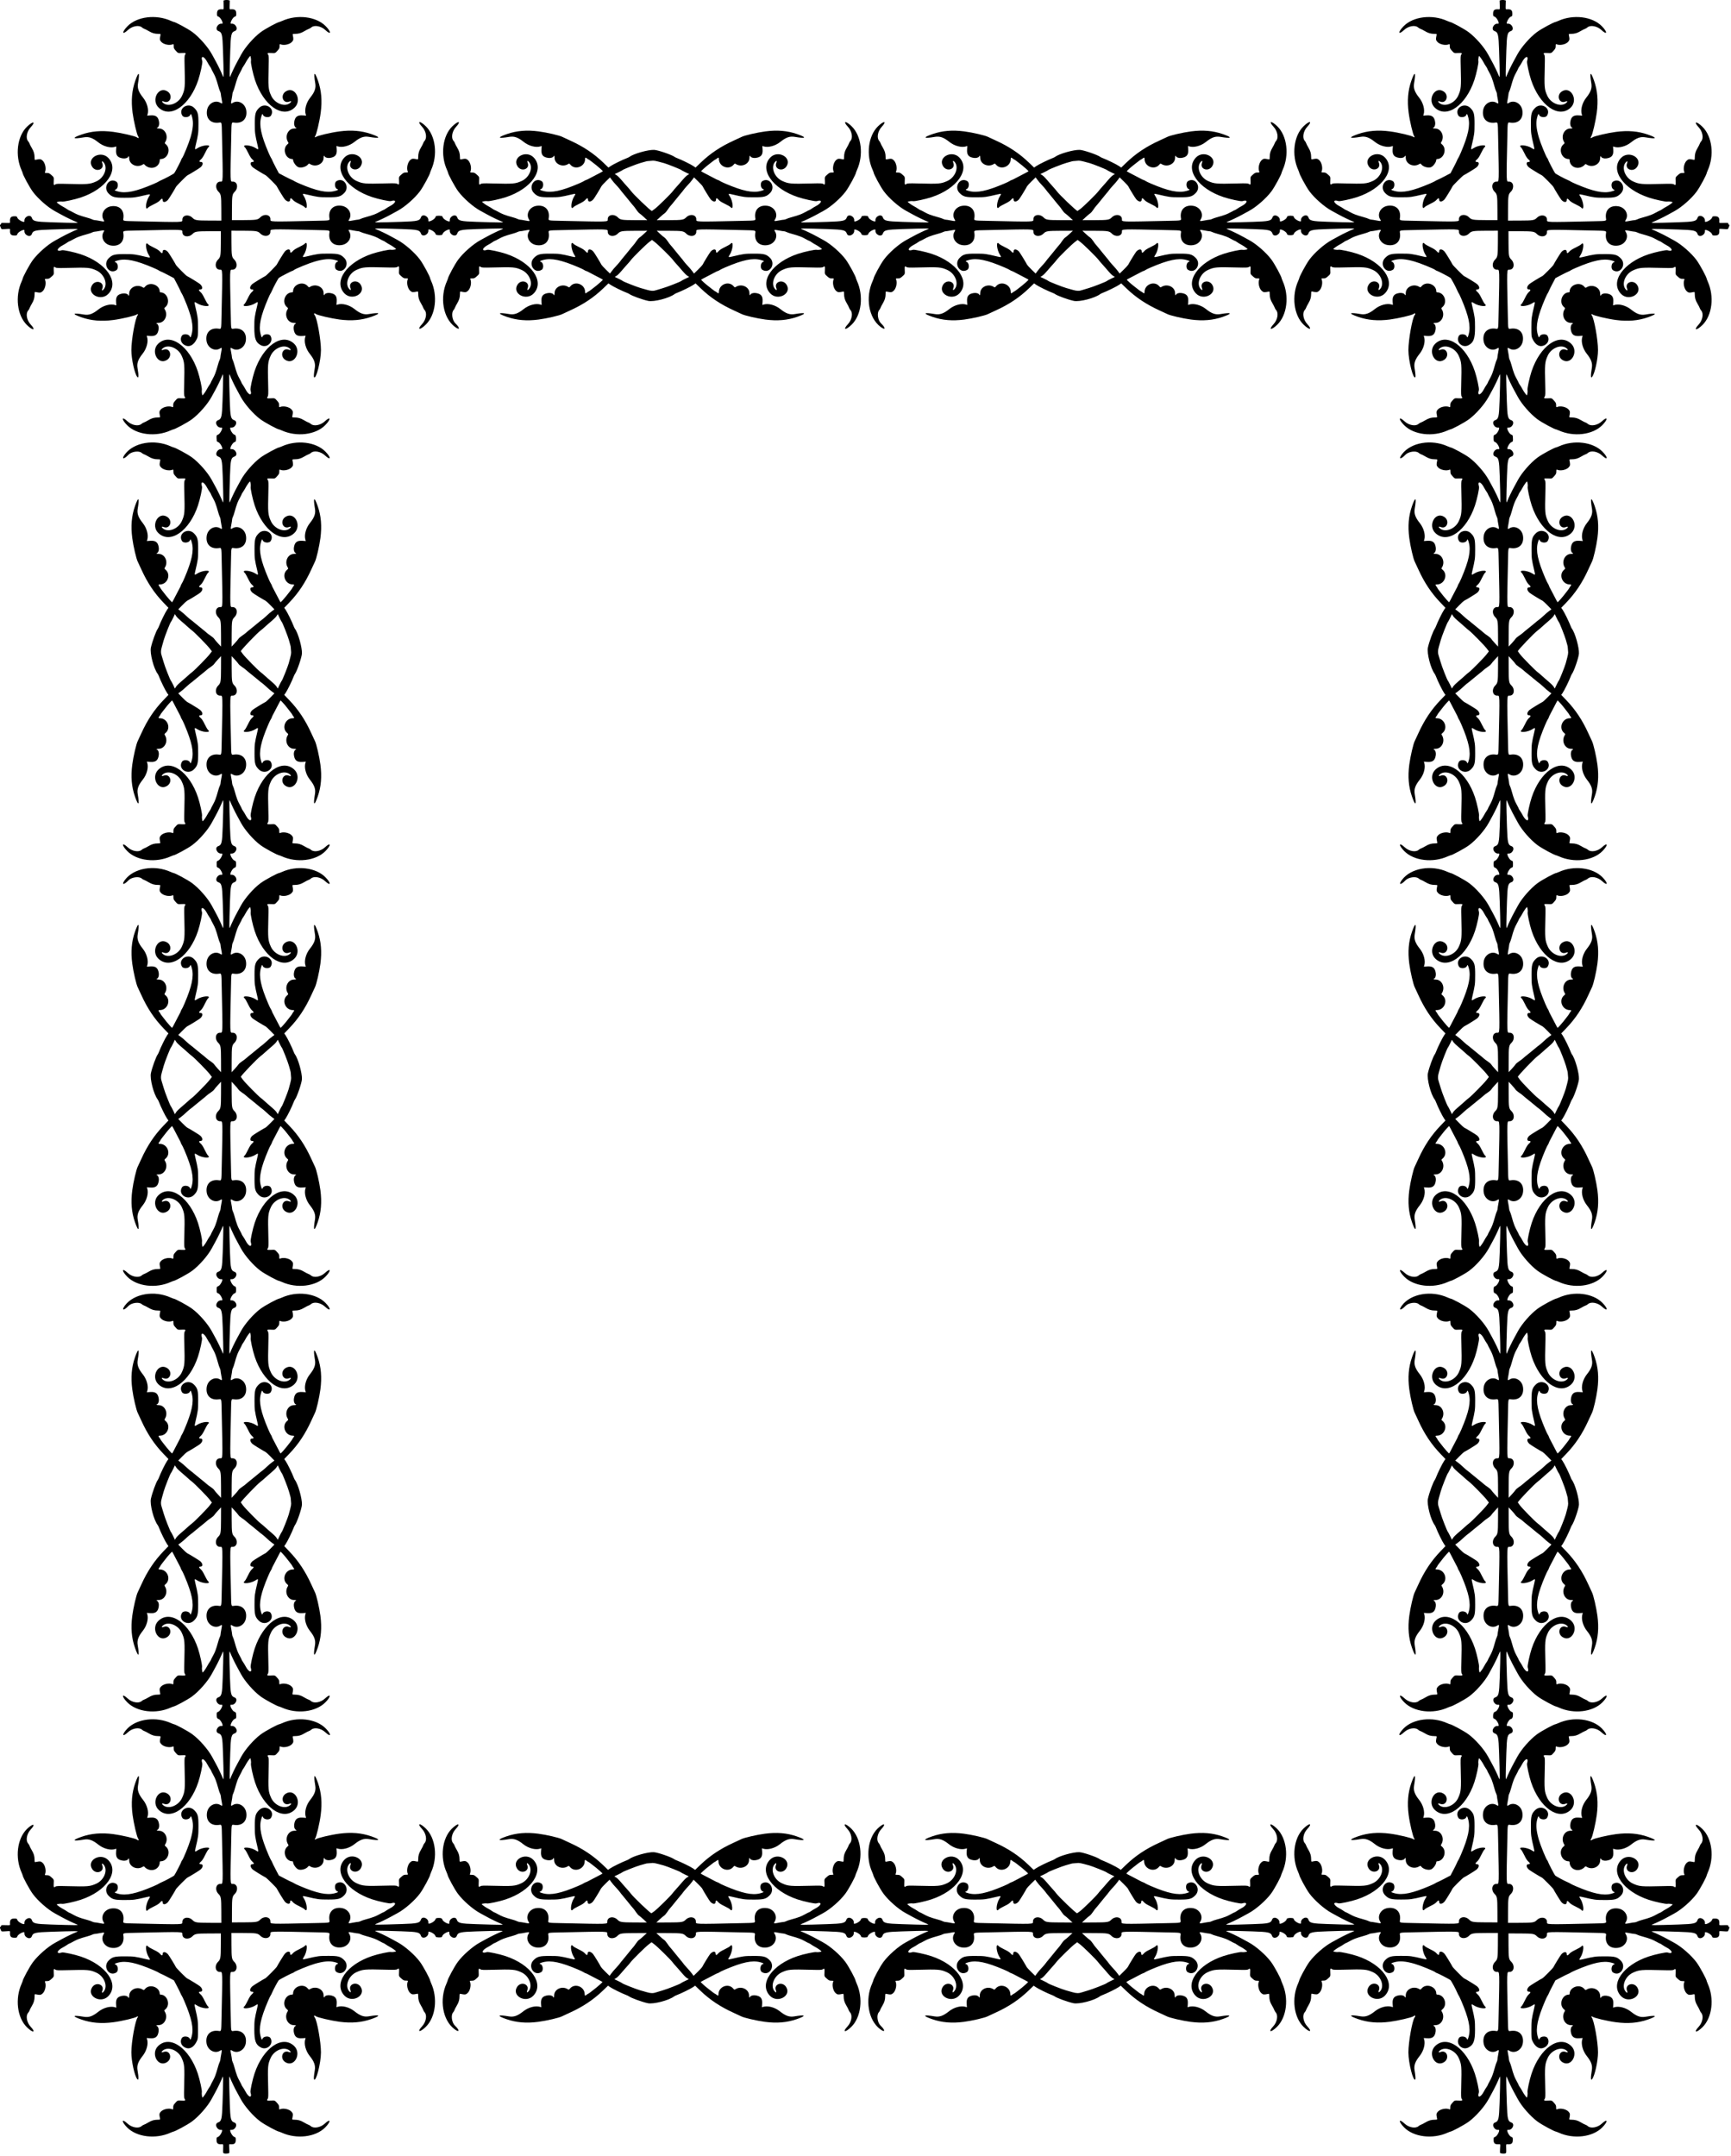
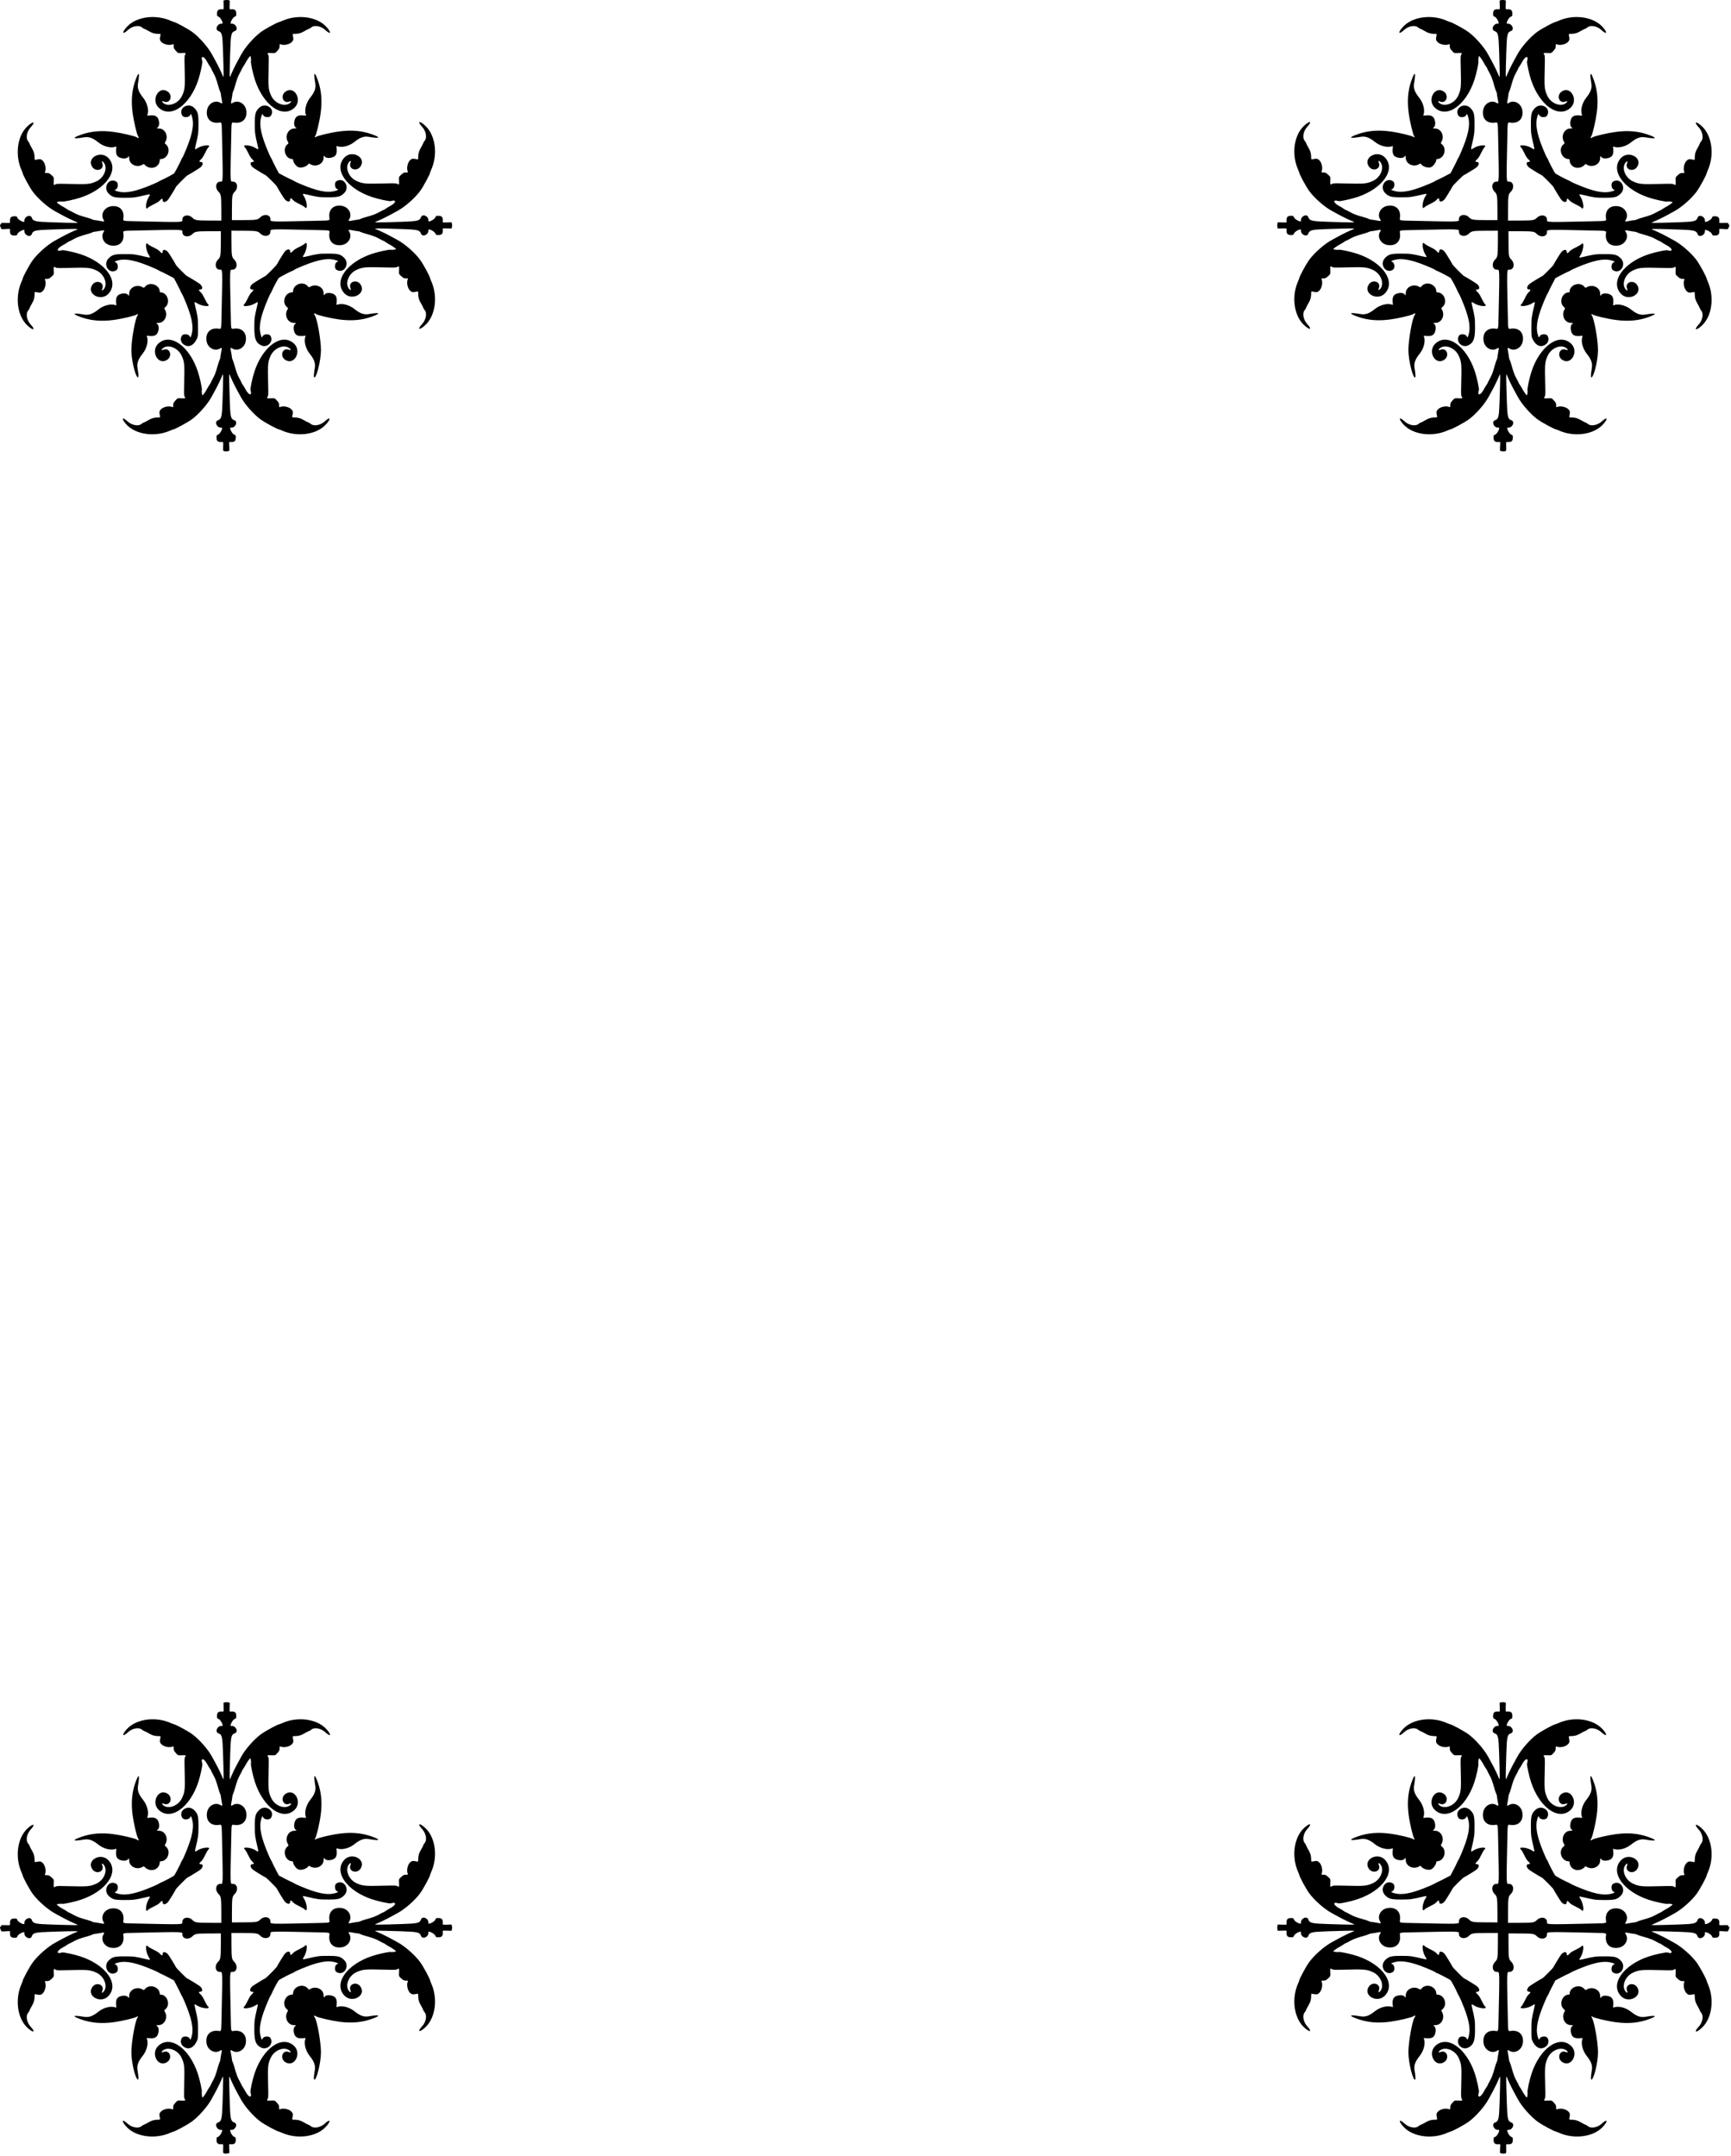
<svg xmlns="http://www.w3.org/2000/svg" xmlns:xlink="http://www.w3.org/1999/xlink" height="351.48mm" width="282.22mm" version="1.1" viewBox="0 0 1000 1245.4">
  <g transform="translate(0 -3344.6)">
    <g transform="matrix(.278 0 0 .278 0 3312.8)">
      <path id="b" d="m465.97 1052c-2.461-0.73-2.496-0.885-2.222-10.006 0.273-9.103 0.238-9.262-2-9.079-8.837 0.721-11.778-1.548-11.778-9.088 0-4.737 0.191-5.119 3.063-6.12 4.769-1.663 11.475-15.387 7.187-14.71-9.155 1.446-15.637-12.345-7.187-15.29 7.314-2.55 8.33-6.904 9.415-40.328 1.636-50.4 1.639-58.214 0.019-54-2.867 7.457-10.076 22.515-15.321 32-2.129 3.85-5.546 10.103-7.594 13.896-8.106 15.017-26.205 35.668-40.583 46.306-9.461 7.001-35.959 21.297-39.472 21.297-0.35 0-2.525 0.86-4.832 1.911-31.03 14.134-70.636 9.381-90.573-10.867-12.395-12.589-11.55-19.519 0.957-7.856 8.834 8.238 23.005 10.75 29.107 5.161 1.272-1.165 3.438-2.439 4.813-2.831s5.558-2.533 9.296-4.758c7.123-4.24 12.028-5.644 19.973-5.716 4.405-0.04 4.734-0.215 4.313-2.294-1.838-9.067-1.677-10.572 1.519-14.212 4.883-5.561 17.236-8.171 24.149-5.101 1.526 0.678 1.75 0.187 1.75-3.827 0-3.898 0.575-5.257 3.75-8.857 5.319-6.032 4.975-5.893 13.5-5.469 8.187 0.407 8.982-0.08 6.322-3.878-1.173-1.675-1.331-5.863-0.882-23.472 1.127-44.206 0.82-47.855-5.134-61.14-7.26-16.198-27.817-24.456-38.993-15.664-4.112 3.234-3.399 5.038 1.267 3.205 13.232-5.198 19.515 13.373 7.162 21.171-18.698 11.803-34.707-18.273-18.03-33.872 24.808-23.205 64.564 4.706 82.137 57.666 4.322 13.027 9.261 35.993 8.355 38.849-0.672 2.118 0.468 10.866 1.411 10.821 1.021-0.05 6.739-8.071 9.245-12.969 1.266-2.475 3.56-6.255 5.097-8.4s2.794-4.296 2.794-4.781c0-0.484 1.733-3.939 3.851-7.677 2.118-3.738 4.532-8.787 5.363-11.219 0.832-2.433 2.05-5.998 2.707-7.923 0.657-1.925 2.029-6.65 3.048-10.5s2.565-8.35 3.436-10c0.871-1.65 1.586-4.044 1.589-5.32 0.003-1.276 0.752-6.118 1.664-10.759 1.844-9.384 1.619-10.304-1.945-7.969-11.189 7.331-26.271-0.835-28.478-15.419-2.561-16.923 7.657-27.651 24.35-25.566 6.7 0.837 6.156 2.956 6.801-26.482 2.222-101.45 2.413-95.985-3.344-95.985-9.569 0-11.911-12.987-3.805-21.094 5.137-5.137 5.637-8.132 5.727-34.272l0.085-24.683-24.683 0.085c-26.14 0.09-29.135 0.59-34.272 5.727-8.107 8.107-21.094 5.764-21.094-3.805 0-5.757 5.462-5.567-95.985-3.344-29.438 0.645-27.32 0.101-26.482 6.801 2.086 16.693-8.642 26.911-25.566 24.35-14.584-2.207-22.75-17.289-15.419-28.478 2.335-3.564 1.415-3.788-7.969-1.945-4.641 0.912-9.482 1.661-10.759 1.664-1.276 0.003-3.67 0.719-5.32 1.589-1.65 0.871-6.15 2.417-10 3.436s-8.575 2.391-10.5 3.048c-1.925 0.657-5.49 1.875-7.923 2.707-2.433 0.832-7.481 3.245-11.219 5.363-3.738 2.118-7.192 3.851-7.677 3.851-0.484 0-2.636 1.258-4.781 2.794-2.145 1.537-5.925 3.83-8.4 5.097-13.429 6.871-15.016 14.74-2.148 10.656 2.856-0.907 25.822 4.032 38.849 8.355 52.96 17.573 80.872 57.328 57.666 82.137-15.599 16.677-45.676 0.667-33.872-18.03 7.798-12.353 26.368-6.071 21.17 7.162-1.833 4.666-0.029 5.379 3.205 1.267 8.791-11.177 0.533-31.734-15.664-38.993-13.285-5.954-16.934-6.261-61.14-5.134-17.609 0.449-21.797 0.292-23.472-0.882-3.798-2.66-4.285-1.866-3.878 6.322 0.424 8.525 0.563 8.181-5.469 13.5-3.6 3.175-4.959 3.75-8.857 3.75-4.014 0-4.505 0.224-3.827 1.75 3.07 6.913 0.46 19.266-5.101 24.149-3.64 3.196-5.145 3.357-14.212 1.519-2.078-0.421-2.253-0.092-2.294 4.313-0.072 7.944-1.476 12.85-5.716 19.973-2.225 3.738-4.366 7.921-4.758 9.296s-1.666 3.541-2.831 4.813c-5.589 6.102-3.077 20.273 5.161 29.107 11.663 12.508 4.733 13.352-7.856 0.957-20.249-19.937-25.001-59.543-10.867-90.573 1.051-2.307 1.911-4.482 1.911-4.832 0-3.514 14.296-30.011 21.297-39.472 10.638-14.378 31.29-32.477 46.307-40.583 3.793-2.047 10.046-5.465 13.896-7.594 9.486-5.245 24.542-12.454 32-15.321 4.214-1.62-3.6-1.617-54 0.019-33.424 1.085-37.779 2.102-40.328 9.415-2.946 8.45-16.736 1.968-15.29-7.187 0.677-4.288-13.047 2.417-14.71 7.187-1.001 2.872-1.382 3.063-6.12 3.063-7.553 0-9.815-2.945-9.081-11.825 0.192-2.32 0.173-2.323-8.889-1.668-8.255 0.597-9.133 0.49-9.654-1.175-0.315-1.008-0.99-2.613-1.5-3.568-1.199-2.245-1.198-5.049 0-4.308 0.499 0.31 1.062-0.45 1.239-1.69 0.311-2.192 0.623-2.256 9.647-1.987 9.165 0.273 9.322 0.239 9.139-2-0.721-8.837 1.548-11.778 9.088-11.778 4.737 0 5.119 0.191 6.12 3.063 1.663 4.769 15.387 11.475 14.71 7.187-1.446-9.155 12.345-15.637 15.29-7.187 2.55 7.314 6.904 8.33 40.328 9.415 50.4 1.636 58.214 1.639 54 0.019-7.457-2.867-22.514-10.076-32-15.321-3.85-2.129-10.103-5.546-13.896-7.594-15.017-8.106-35.668-26.205-46.307-40.583-7.001-9.461-21.297-35.959-21.297-39.472 0-0.35-0.86-2.525-1.911-4.832-14.134-31.03-9.381-70.636 10.867-90.573 12.589-12.395 19.519-11.55 7.856 0.957-8.238 8.834-10.75 23.005-5.161 29.107 1.165 1.272 2.439 3.438 2.831 4.813s2.533 5.558 4.758 9.296c4.24 7.123 5.644 12.028 5.716 19.973 0.04 4.405 0.215 4.734 2.294 4.313 9.067-1.838 10.572-1.677 14.212 1.519 5.561 4.883 8.171 17.236 5.101 24.149-0.677 1.526-0.187 1.75 3.827 1.75 3.898 0 5.257 0.575 8.857 3.75 6.032 5.319 5.893 4.975 5.469 13.5-0.407 8.187 0.08 8.982 3.878 6.322 1.675-1.173 5.863-1.331 23.472-0.882 44.206 1.127 47.855 0.82 61.14-5.134 16.198-7.26 24.456-27.817 15.664-38.993-3.234-4.112-5.038-3.399-3.205 1.267 5.198 13.232-13.373 19.515-21.17 7.162-11.803-18.698 18.273-34.707 33.872-18.03 23.205 24.808-4.706 64.564-57.666 82.137-13.027 4.322-35.993 9.261-38.849 8.355-2.118-0.672-10.866 0.468-10.821 1.411 0.05 1.021 8.071 6.739 12.969 9.245 2.475 1.266 6.255 3.56 8.4 5.097 2.145 1.537 4.296 2.794 4.781 2.794 0.484 0 3.939 1.733 7.677 3.851 3.738 2.118 8.787 4.532 11.219 5.363 2.433 0.832 5.998 2.05 7.923 2.707 1.925 0.657 6.65 2.029 10.5 3.048s8.35 2.565 10 3.436c1.65 0.871 4.044 1.586 5.32 1.589 1.276 0.003 6.118 0.752 10.759 1.664 9.384 1.844 10.304 1.619 7.969-1.945-7.331-11.189 0.835-26.271 15.419-28.478 16.923-2.561 27.651 7.657 25.566 24.35-0.837 6.7-2.956 6.156 26.482 6.801 101.45 2.222 95.985 2.413 95.985-3.344 0-9.569 12.987-11.911 21.094-3.805 5.157 5.157 8.085 5.639 34.773 5.728l25.181 0.084-0.084-25.181c-0.089-26.688-0.571-29.617-5.728-34.773-8.107-8.107-5.764-21.094 3.805-21.094 5.757 0 5.567 5.462 3.344-95.985-0.645-29.438-0.101-27.32-6.801-26.482-16.693 2.086-26.911-8.643-24.35-25.566 2.207-14.584 17.289-22.75 28.478-15.419 3.564 2.335 3.788 1.415 1.945-7.969-0.912-4.641-1.661-9.482-1.664-10.759-0.003-1.276-0.719-3.67-1.589-5.32-0.871-1.65-2.417-6.15-3.436-10s-2.391-8.575-3.048-10.5c-0.657-1.925-1.875-5.49-2.707-7.923-0.832-2.433-3.245-7.481-5.363-11.219-2.118-3.738-3.851-7.193-3.851-7.677 0-0.484-1.258-2.636-2.794-4.781-1.537-2.145-3.83-5.925-5.097-8.4-6.871-13.429-14.74-15.016-10.656-2.149 0.907 2.857-4.032 25.822-8.355 38.849-17.573 52.96-57.328 80.872-82.137 57.666-16.677-15.599-0.667-45.676 18.03-33.872 12.353 7.798 6.071 26.368-7.162 21.171-4.666-1.833-5.379-0.029-1.267 3.205 11.177 8.791 31.734 0.534 38.993-15.664 5.954-13.285 6.261-16.934 5.134-61.14-0.449-17.609-0.292-21.797 0.882-23.472 2.66-3.798 1.866-4.285-6.322-3.878-8.525 0.424-8.181 0.563-13.5-5.469-3.175-3.6-3.75-4.959-3.75-8.857 0-4.014-0.224-4.505-1.75-3.827-6.913 3.07-19.266 0.46-24.149-5.101-3.196-3.64-3.357-5.145-1.519-14.212 0.421-2.078 0.092-2.253-4.313-2.294-7.944-0.072-12.85-1.476-19.973-5.716-3.738-2.225-7.921-4.366-9.296-4.758-1.375-0.392-3.541-1.666-4.813-2.831-6.102-5.589-20.273-3.077-29.107 5.161-12.508 11.663-13.352 4.733-0.957-7.856 19.937-20.249 59.543-25.001 90.573-10.867 2.307 1.051 4.482 1.911 4.832 1.911 3.514 0 30.011 14.297 39.472 21.297 14.378 10.638 32.477 31.29 40.583 46.306 2.047 3.793 5.465 10.046 7.594 13.896 5.245 9.485 12.454 24.542 15.321 32 1.62 4.214 1.617-3.6-0.019-54-1.085-33.424-2.102-37.779-9.415-40.328-8.45-2.946-1.968-16.736 7.187-15.29 4.288 0.677-2.417-13.047-7.187-14.71-2.872-1.001-3.063-1.382-3.063-6.12 0-7.54 2.941-9.809 11.778-9.088 2.237 0.183 2.273 0.023 2-9.061l-0.278-9.246 3.25-0.857c1.806-0.476 4.694-0.476 6.5 0l3.25 0.857-0.278 9.246c-0.273 9.083-0.237 9.243 2 9.061 8.837-0.721 11.778 1.548 11.778 9.088 0 4.737-0.191 5.119-3.063 6.12-4.769 1.663-11.475 15.387-7.187 14.71 9.155-1.446 15.637 12.345 7.187 15.29-7.314 2.55-8.33 6.904-9.415 40.328-1.636 50.4-1.639 58.214-0.019 54 2.867-7.457 10.076-22.515 15.321-32 2.129-3.85 5.546-10.103 7.594-13.896 8.106-15.017 26.205-35.668 40.583-46.306 9.461-7.001 35.959-21.297 39.472-21.297 0.35 0 2.525-0.86 4.832-1.911 31.03-14.134 70.636-9.381 90.573 10.867 12.395 12.589 11.55 19.519-0.957 7.856-8.834-8.238-23.005-10.75-29.107-5.161-1.272 1.165-3.438 2.439-4.813 2.831-1.375 0.392-5.558 2.533-9.296 4.758-7.123 4.24-12.028 5.644-19.973 5.716-4.405 0.04-4.734 0.215-4.313 2.294 1.838 9.067 1.677 10.572-1.519 14.212-4.883 5.561-17.236 8.171-24.149 5.101-1.526-0.678-1.75-0.187-1.75 3.827 0 3.898-0.575 5.257-3.75 8.857-5.319 6.032-4.975 5.893-13.5 5.469-8.187-0.407-8.982 0.08-6.322 3.878 1.173 1.675 1.331 5.863 0.882 23.472-1.127 44.206-0.82 47.855 5.134 61.14 7.26 16.198 27.817 24.456 38.993 15.664 4.112-3.234 3.399-5.038-1.267-3.205-13.232 5.198-19.515-13.373-7.162-21.171 18.698-11.803 34.707 18.273 18.03 33.872-24.808 23.205-64.564-4.706-82.137-57.666-4.322-13.027-9.261-35.993-8.355-38.849 0.672-2.118-0.468-10.866-1.411-10.821-1.021 0.05-6.739 8.071-9.245 12.969-1.266 2.475-3.56 6.255-5.097 8.4s-2.794 4.296-2.794 4.781c0 0.484-1.733 3.939-3.851 7.677-2.118 3.738-4.532 8.787-5.363 11.219-0.832 2.433-2.05 5.998-2.707 7.923-0.657 1.925-2.029 6.65-3.048 10.5s-2.565 8.35-3.436 10c-0.871 1.65-1.586 4.044-1.589 5.32-0.003 1.276-0.752 6.118-1.664 10.759-1.844 9.384-1.619 10.304 1.945 7.969 11.189-7.331 26.271 0.835 28.478 15.419 2.561 16.923-7.657 27.651-24.35 25.566-6.7-0.837-6.156-2.956-6.801 26.482-2.222 101.45-2.413 95.985 3.344 95.985 9.569 0 11.911 12.987 3.805 21.094-5.137 5.137-5.637 8.132-5.727 34.272l-0.085 24.683 24.683-0.085c26.14-0.09 29.135-0.59 34.272-5.727 8.107-8.107 21.094-5.764 21.094 3.805 0 5.757-5.462 5.567 95.985 3.344 29.438-0.645 27.32-0.101 26.482-6.801-2.086-16.693 8.643-26.911 25.566-24.35 14.584 2.207 22.75 17.289 15.419 28.478-2.335 3.564-1.415 3.788 7.969 1.945 4.641-0.912 9.482-1.661 10.759-1.664 1.276-0.003 3.67-0.719 5.32-1.589 1.65-0.871 6.15-2.417 10-3.436s8.575-2.391 10.5-3.048c1.925-0.657 5.49-1.875 7.923-2.707 2.433-0.832 7.481-3.245 11.219-5.363 3.738-2.118 7.193-3.851 7.677-3.851 0.484 0 2.636-1.258 4.781-2.794 2.145-1.537 5.925-3.83 8.4-5.097 13.429-6.871 15.016-14.74 2.149-10.656-2.857 0.907-25.822-4.032-38.849-8.355-52.96-17.573-80.872-57.328-57.666-82.137 15.599-16.677 45.676-0.667 33.872 18.03-7.798 12.353-26.368 6.071-21.171-7.162 1.833-4.666 0.029-5.379-3.205-1.267-8.791 11.177-0.534 31.734 15.664 38.993 13.285 5.954 16.934 6.261 61.14 5.134 17.609-0.449 21.797-0.292 23.472 0.882 3.798 2.66 4.285 1.866 3.878-6.322-0.424-8.525-0.563-8.181 5.469-13.5 3.6-3.175 4.959-3.75 8.857-3.75 4.014 0 4.505-0.224 3.827-1.75-3.07-6.913-0.46-19.266 5.101-24.149 3.64-3.196 5.145-3.357 14.212-1.519 2.078 0.421 2.253 0.092 2.294-4.313 0.072-7.944 1.476-12.85 5.716-19.973 2.225-3.738 4.366-7.921 4.758-9.296 0.392-1.375 1.666-3.541 2.831-4.813 5.589-6.102 3.077-20.273-5.161-29.107-11.663-12.508-4.733-13.352 7.856-0.957 20.249 19.937 25.001 59.543 10.867 90.573-1.051 2.307-1.911 4.482-1.911 4.832 0 3.514-14.297 30.011-21.297 39.472-10.638 14.378-31.29 32.477-46.306 40.583-3.793 2.047-10.046 5.465-13.896 7.594-9.485 5.245-24.542 12.454-32 15.321-4.214 1.62 3.6 1.617 54-0.019 33.424-1.085 37.779-2.102 40.328-9.415 2.946-8.45 16.736-1.968 15.29 7.187-0.677 4.288 13.047-2.417 14.71-7.187 1.001-2.872 1.382-3.063 6.12-3.063 7.54 0 9.809 2.941 9.088 11.778-0.183 2.237-0.023 2.273 9.061 2l9.246-0.278 0.857 3.25c0.476 1.806 0.476 4.694 0 6.5l-0.857 3.25-9.246-0.278c-9.083-0.273-9.243-0.237-9.061 2 0.721 8.837-1.548 11.778-9.088 11.778-4.737 0-5.119-0.191-6.12-3.063-1.663-4.769-15.387-11.475-14.71-7.187 1.446 9.155-12.345 15.637-15.29 7.187-2.55-7.314-6.904-8.33-40.328-9.415-50.4-1.636-58.214-1.639-54-0.019 7.457 2.867 22.515 10.076 32 15.321 3.85 2.129 10.103 5.546 13.896 7.594 15.017 8.106 35.668 26.205 46.306 40.583 7.001 9.461 21.297 35.959 21.297 39.472 0 0.35 0.86 2.525 1.911 4.832 14.134 31.03 9.381 70.636-10.867 90.573-12.589 12.395-19.519 11.55-7.856-0.957 8.238-8.834 10.75-23.005 5.161-29.107-1.165-1.272-2.439-3.438-2.831-4.813-0.392-1.375-2.533-5.558-4.758-9.296-4.24-7.123-5.644-12.028-5.716-19.973-0.04-4.405-0.215-4.734-2.294-4.313-9.067 1.838-10.572 1.677-14.212-1.519-5.561-4.883-8.171-17.236-5.101-24.149 0.678-1.526 0.187-1.75-3.827-1.75-3.898 0-5.257-0.575-8.857-3.75-6.032-5.319-5.893-4.975-5.469-13.5 0.407-8.187-0.08-8.982-3.878-6.322-1.675 1.173-5.863 1.331-23.472 0.882-44.206-1.127-47.855-0.82-61.14 5.134-16.198 7.26-24.456 27.817-15.664 38.993 3.234 4.112 5.038 3.399 3.205-1.267-5.198-13.232 13.373-19.515 21.171-7.162 11.803 18.698-18.273 34.707-33.872 18.03-23.205-24.808 4.706-64.564 57.666-82.137 13.027-4.322 35.993-9.261 38.849-8.355 2.118 0.672 10.866-0.468 10.821-1.411-0.05-1.021-8.071-6.739-12.969-9.245-2.475-1.266-6.255-3.56-8.4-5.097s-4.296-2.794-4.781-2.794c-0.484 0-3.939-1.733-7.677-3.851-3.738-2.118-8.787-4.532-11.219-5.363-2.433-0.832-5.998-2.05-7.923-2.707-1.925-0.657-6.65-2.029-10.5-3.048s-8.35-2.565-10-3.436c-1.65-0.871-4.044-1.586-5.32-1.589-1.276-0.003-6.118-0.752-10.759-1.664-9.384-1.844-10.304-1.619-7.969 1.945 7.331 11.189-0.835 26.271-15.419 28.478-16.923 2.561-27.651-7.657-25.566-24.35 0.837-6.7 2.956-6.156-26.482-6.801-101.45-2.222-95.985-2.413-95.985 3.344 0 9.569-12.987 11.911-21.094 3.805-5.157-5.157-8.085-5.639-34.773-5.728l-25.181-0.084 0.084 25.181c0.089 26.688 0.571 29.617 5.728 34.773 8.107 8.107 5.764 21.094-3.805 21.094-5.757 0-5.567-5.462-3.344 95.985 0.645 29.438 0.101 27.32 6.801 26.482 16.693-2.086 26.911 8.643 24.35 25.566-2.207 14.584-17.289 22.75-28.478 15.419-3.564-2.335-3.788-1.415-1.945 7.969 0.912 4.641 1.661 9.482 1.664 10.759 0.003 1.276 0.719 3.67 1.589 5.32 0.871 1.65 2.417 6.15 3.436 10s2.391 8.575 3.048 10.5c0.657 1.925 1.875 5.49 2.707 7.923 0.832 2.433 3.245 7.481 5.363 11.219 2.118 3.738 3.851 7.193 3.851 7.677 0 0.484 1.258 2.636 2.794 4.781 1.537 2.145 3.83 5.925 5.097 8.4 6.871 13.429 14.74 15.016 10.656 2.149-0.907-2.857 4.032-25.822 8.355-38.849 17.573-52.96 57.328-80.872 82.137-57.666 16.677 15.599 0.667 45.676-18.03 33.872-12.353-7.798-6.071-26.368 7.162-21.171 4.666 1.833 5.379 0.029 1.267-3.205-11.177-8.791-31.734-0.534-38.993 15.664-5.954 13.285-6.261 16.934-5.134 61.14 0.449 17.609 0.292 21.797-0.882 23.472-2.66 3.798-1.866 4.285 6.322 3.878 8.525-0.424 8.181-0.563 13.5 5.469 3.175 3.6 3.75 4.959 3.75 8.857 0 4.014 0.224 4.505 1.75 3.827 6.913-3.07 19.266-0.46 24.149 5.101 3.196 3.64 3.357 5.145 1.519 14.212-0.421 2.078-0.092 2.253 4.313 2.294 7.944 0.072 12.85 1.476 19.973 5.716 3.738 2.225 7.921 4.366 9.296 4.758s3.541 1.666 4.813 2.831c6.102 5.589 20.273 3.077 29.107-5.161 12.508-11.663 13.352-4.733 0.957 7.856-19.937 20.249-59.543 25.001-90.573 10.867-2.307-1.051-4.482-1.911-4.832-1.911-3.514 0-30.011-14.296-39.472-21.297-14.378-10.638-32.477-31.29-40.583-46.306-2.047-3.793-5.465-10.046-7.594-13.896-5.245-9.485-12.454-24.542-15.321-32-1.62-4.214-1.617 3.6 0.019 54 1.085 33.424 2.102 37.779 9.415 40.328 8.45 2.946 1.968 16.736-7.187 15.29-4.288-0.677 2.417 13.047 7.187 14.71 2.872 1.001 3.063 1.382 3.063 6.12 0 7.553-2.945 9.815-11.825 9.081-2.318-0.192-2.323-0.167-1.676 8.784 0.357 4.937 0.275 9.208-0.183 9.491-1.69 1.044-7.893 1.535-10.317 0.817zm-180.76-154.36c-5.559-6.958-12.237-37.345-12.237-55.677 0-21.81 8.146-66.713 13.209-72.814 1.398-1.685 0.228-2.856-1.457-1.457-3.255 2.701-31.06 9.303-49.191 11.68-24.934 3.268-45.956 1.486-66.332-5.625-20.811-7.263-18.561-9.757 5.153-5.713 10.271 1.752 18.206-1.028 30.076-10.535 10.413-8.34 25.129-12.276 34.664-9.271l2.622 0.826-0.495-6.916c-0.823-11.5 3.065-16.358 14.328-17.902 4.723-0.647 9.922 0.918 10.819 3.257 1.057 2.754 2.103 1.345 2.11-2.842 0.02-13.118 16.274-20.649 28.273-13.1 2.106 1.325 2.46 1.219 4.662-1.398 9.428-11.205 30.559-4.031 30.559 10.375 0 0.755 0.618 1.373 1.373 1.373 14.406 0 21.579 21.131 10.375 30.559-2.617 2.202-2.723 2.556-1.398 4.662 7.549 11.998 0.018 28.252-13.1 28.273-4.187 0.006-5.596 1.053-2.842 2.11 2.34 0.898 3.905 6.096 3.257 10.819-1.544 11.263-6.402 15.151-17.902 14.328l-6.916-0.495 0.826 2.622c3.005 9.535-0.931 24.251-9.271 34.664-9.507 11.87-12.287 19.805-10.535 30.076 2.594 15.209 2.362 21.867-0.63 18.121zm367.31 0.34c-0.721-1.166-0.087-8.509 1.594-18.461 1.736-10.281-1.046-18.216-10.545-30.076-8.34-10.413-12.276-25.129-9.271-34.664l0.826-2.622-6.916 0.495c-11.5 0.823-16.358-3.065-17.902-14.328-0.647-4.723 0.918-9.922 3.257-10.819 2.754-1.057 1.345-2.103-2.842-2.11-13.118-0.02-20.649-16.274-13.1-28.273 1.325-2.106 1.219-2.46-1.398-4.662-11.444-9.63-3.996-30.559 10.875-30.559 1.164 0 1.873-0.709 1.873-1.873 0-14.871 20.929-22.319 30.559-10.875 2.202 2.617 2.556 2.723 4.662 1.398 11.998-7.549 28.252-0.018 28.273 13.1 0.006 4.187 1.053 5.596 2.11 2.842 0.898-2.34 6.096-3.905 10.819-3.257 11.263 1.544 15.151 6.402 14.328 17.902l-0.495 6.916 2.622-0.826c9.535-3.005 24.251 0.931 34.664 9.271 11.87 9.507 19.805 12.287 30.076 10.535 23.714-4.044 25.964-1.549 5.153 5.713-20.376 7.111-41.398 8.893-66.332 5.625-16.983-2.226-45.652-8.897-48.916-11.382-3.66-2.786-5.22-1.226-2.434 2.434 4.891 6.425 12.911 51.486 12.911 72.54 0 22.257-10.401 62.571-14.451 56.017zm-268.19-66.13c-8.092-4.006-10.894-12.59-6.43-19.699 3.146-5.009 14.818-3.77 16.573 1.759 0.976 3.074 2.143 1.456 3.945-5.47 4.309-16.553 0.013-36.941-15.392-73.04-2.347-5.5-4.831-10.675-5.52-11.5-0.689-0.825-1.736-2.85-2.328-4.5-0.591-1.65-3.918-8.4-7.392-15l-6.316-12-12-6.316c-6.6-3.474-13.35-6.8-15-7.392-1.65-0.591-3.675-1.639-4.5-2.328-0.825-0.689-6-3.173-11.5-5.52-36.098-15.405-56.486-19.702-73.04-15.392-6.926 1.803-8.543 2.97-5.47 3.945 5.529 1.755 6.768 13.428 1.759 16.573-14.983 9.409-28.832-11.922-16.043-24.71 7.608-7.608 12.353-8.865 33.293-8.821 19.454 0.041 20.995 0.245 45.346 5.988 8.291 1.955 8.707 1.662 5.188-3.655-6.899-10.426-8.486-30.807-1.774-22.794 0.957 1.143 6.282 4.246 11.832 6.897 7.043 3.363 11.018 5.943 13.158 8.538 3.227 3.914 5.25 3.934 5.25 0.051 0-5.397 6.232-4.947 11.224 0.811 2.028 2.339 14.561 22.715 16.378 26.626 1.04 2.239 20.587 21.969 22.899 23.113 5.054 2.501 24.738 14.593 27.126 16.663 5.757 4.992 6.207 11.224 0.811 11.224-3.883 0-3.864 2.024 0.051 5.25 2.596 2.14 5.175 6.115 8.538 13.158 2.651 5.551 5.754 10.875 6.897 11.832 8.013 6.712-12.369 5.125-22.794-1.774-5.317-3.519-5.61-3.103-3.655 5.188 5.743 24.351 5.947 25.892 5.988 45.346 0.036 16.963-0.142 18.893-2.147 23.233-6.197 13.415-15.372 18.458-24.954 13.715zm157.95 0.031c-10.755-5.462-13.823-13.698-13.773-36.98 0.041-19.454 0.245-20.995 5.988-45.346 1.955-8.291 1.662-8.707-3.655-5.188-10.426 6.899-30.807 8.486-22.794 1.774 1.143-0.957 4.246-6.282 6.897-11.832 3.363-7.043 5.943-11.018 8.538-13.158 3.914-3.227 3.934-5.25 0.051-5.25-5.397 0-4.947-6.232 0.811-11.224 2.39-2.072 22.083-14.169 27.126-16.662 2.314-1.144 22.861-21.876 23.9-24.114 1.81-3.902 14.347-24.285 16.377-26.626 4.992-5.757 11.224-6.207 11.224-0.811 0 3.883 2.024 3.864 5.25-0.051 2.14-2.596 6.115-5.175 13.158-8.538 5.551-2.651 10.875-5.754 11.832-6.897 6.712-8.013 5.125 12.369-1.774 22.794-3.519 5.317-3.103 5.61 5.188 3.655 24.351-5.743 25.892-5.947 45.346-5.988 20.941-0.044 25.685 1.213 33.293 8.821 12.789 12.789-1.061 34.119-16.043 24.71-5.009-3.146-3.77-14.818 1.759-16.573 3.074-0.976 1.456-2.143-5.47-3.945-10.831-2.82-22.831-1.84-41.04 3.349-11.874 3.384-40.558 15.038-43.579 17.705-0.868 0.767-1.983 1.394-2.477 1.394-1.418 0-26.736 13.077-28.807 14.879-1.776 1.545-11.464 19.558-14.637 27.214-0.825 1.99-2.013 4.246-2.64 5.013-0.627 0.767-3.062 5.894-5.412 11.394-15.397 36.041-19.707 56.484-15.397 73.04 1.803 6.926 2.97 8.543 3.945 5.47 1.755-5.528 13.456-6.775 16.514-1.759 7.45 12.219-6.66 26.352-19.698 19.73zm-238.62-286.08c-1.224-4.682 1.883-16.781 5.849-22.775 3.519-5.317 3.103-5.61-5.188-3.655-24.351 5.743-25.892 5.947-45.346 5.988-20.941 0.044-25.685-1.213-33.293-8.821-12.789-12.789 1.061-34.119 16.043-24.71 5.009 3.146 3.77 14.818-1.759 16.573-3.074 0.976-1.456 2.143 5.47 3.945 16.556 4.31 36.999 0 73.04-15.397 5.5-2.35 10.627-4.785 11.394-5.412 0.767-0.627 3.023-1.815 5.013-2.64 7.656-3.173 25.669-12.862 27.214-14.637 1.802-2.071 14.879-27.388 14.879-28.807 0-0.494 0.627-1.609 1.394-2.477 2.668-3.021 14.321-31.704 17.705-43.579 5.189-18.209 6.168-30.209 3.349-41.04-1.803-6.926-2.97-8.543-3.945-5.47-1.755 5.529-13.428 6.768-16.573 1.759-9.409-14.983 11.922-28.832 24.71-16.043 7.608 7.608 8.865 12.353 8.821 33.293-0.041 19.454-0.245 20.995-5.988 45.346-1.955 8.291-1.662 8.707 3.655 5.188 10.426-6.899 30.807-8.486 22.794-1.774-1.143 0.957-4.246 6.282-6.897 11.832-3.363 7.043-5.943 11.018-8.538 13.158-3.914 3.227-3.934 5.25-0.051 5.25 5.397 0 4.947 6.232-0.811 11.224-2.39 2.072-22.083 14.169-27.126 16.662-2.314 1.144-22.861 21.876-23.9 24.114-1.81 3.902-14.347 24.285-16.377 26.626-4.992 5.757-11.224 6.207-11.224 0.811 0-3.883-2.024-3.864-5.25 0.051-2.14 2.596-6.115 5.175-13.158 8.538-5.551 2.651-10.875 5.754-11.832 6.897-2.208 2.636-3.382 2.631-4.075-0.019zm329.56-0.98c-0.957-1.143-6.282-4.246-11.832-6.897-7.043-3.363-11.018-5.943-13.158-8.538-3.227-3.914-5.25-3.934-5.25-0.051 0 5.397-6.232 4.947-11.224-0.811-2.07-2.388-14.162-22.072-16.663-27.126-1.144-2.312-20.874-21.859-23.113-22.899-3.911-1.816-24.287-14.35-26.626-16.378-5.757-4.992-6.207-11.224-0.811-11.224 3.883 0 3.864-2.024-0.051-5.25-2.596-2.14-5.175-6.115-8.538-13.158-2.651-5.551-5.754-10.875-6.897-11.832-8.013-6.712 12.369-5.125 22.794 1.774 5.317 3.519 5.61 3.103 3.655-5.188-5.743-24.351-5.947-25.892-5.988-45.346-0.044-20.941 1.213-25.685 8.821-33.293 12.789-12.789 34.119 1.061 24.71 16.043-3.146 5.009-14.818 3.77-16.573-1.759-0.976-3.074-2.143-1.456-3.945 5.47-4.309 16.553-0.013 36.941 15.392 73.04 2.347 5.5 4.831 10.675 5.52 11.5 0.689 0.825 1.736 2.85 2.328 4.5 0.591 1.65 3.918 8.4 7.392 15l6.316 12 12 6.316c6.6 3.474 13.35 6.8 15 7.392 1.65 0.591 3.675 1.639 4.5 2.328 0.825 0.689 6 3.173 11.5 5.52 36.099 15.405 56.486 19.702 73.04 15.392 6.926-1.803 8.543-2.97 5.47-3.945-5.529-1.755-6.768-13.428-1.759-16.573 14.983-9.409 28.832 11.922 16.043 24.71-7.608 7.608-12.353 8.865-33.293 8.821-19.454-0.041-20.995-0.245-45.346-5.988-8.291-1.955-8.707-1.662-5.188 3.655 6.899 10.426 8.486 30.807 1.774 22.794zm-324.62-82.79c-2.681-0.944-5.936-2.95-7.232-4.457-2.169-2.521-2.539-2.626-4.625-1.314-11.989 7.542-28.241 0.004-28.262-13.107-0.01-4.187-1.053-5.596-2.11-2.842-0.898 2.34-6.096 3.905-10.819 3.257-11.263-1.544-15.151-6.402-14.328-17.902l0.495-6.916-2.622 0.826c-9.535 3.005-24.251-0.931-34.664-9.271-11.87-9.507-19.805-12.287-30.076-10.535-23.714 4.044-25.964 1.549-5.153-5.713 20.376-7.111 41.398-8.893 66.332-5.625 16.982 2.226 45.652 8.897 48.916 11.382 2.44 1.858 4.428 2.007 3.816 0.288-0.332-0.934-0.954-2.159-1.382-2.721-2.485-3.264-9.156-31.934-11.382-48.916-3.269-24.934-1.486-45.956 5.625-66.332 7.263-20.811 9.757-18.561 5.713 5.153-1.752 10.271 1.028 18.206 10.535 30.076 8.34 10.413 12.276 25.129 9.271 34.664l-0.826 2.622 6.916-0.495c11.5-0.823 16.358 3.065 17.902 14.328 0.647 4.723-0.918 9.922-3.257 10.819-2.754 1.057-1.345 2.103 2.842 2.11 13.118 0.02 20.649 16.274 13.1 28.273-1.325 2.106-1.219 2.46 1.398 4.662 11.444 9.63 3.996 30.559-10.875 30.559-1.164 0-1.873 0.709-1.873 1.873 0 11.792-11.64 19.388-23.375 15.255zm311.38-0.252c-4.903-1.955-11.001-10.549-11.001-15.504 0-0.755-0.618-1.373-1.373-1.373-14.406 0-21.579-21.131-10.375-30.559 2.617-2.202 2.723-2.556 1.398-4.662-7.549-11.998-0.018-28.252 13.1-28.273 4.187-0.006 5.596-1.053 2.842-2.11-2.34-0.898-3.905-6.096-3.257-10.819 1.544-11.263 6.402-15.151 17.902-14.328l6.916 0.495-0.826-2.622c-3.005-9.535 0.931-24.251 9.271-34.664 9.507-11.87 12.287-19.805 10.535-30.076-4.044-23.714-1.549-25.964 5.713-5.153 7.111 20.376 8.893 41.398 5.625 66.332-2.377 18.13-8.979 45.936-11.68 49.191-1.398 1.685-0.228 2.856 1.457 1.457 3.255-2.701 31.06-9.303 49.191-11.68 24.934-3.268 45.956-1.486 66.332 5.625 20.811 7.263 18.561 9.757-5.153 5.713-10.271-1.752-18.206 1.028-30.076 10.535-10.413 8.34-25.129 12.276-34.664 9.271l-2.622-0.826 0.495 6.916c0.823 11.5-3.065 16.358-14.328 17.902-4.723 0.647-9.922-0.918-10.819-3.257-1.057-2.754-2.103-1.345-2.11 2.842-0.02 13.118-16.274 20.649-28.273 13.1-2.106-1.325-2.46-1.219-4.662 1.398-3.852 4.577-14.162 7.281-19.559 5.129z" />
-       <path id="a" d="m945.21 793.56c-24.576-18.474-31.845-61.081-16.26-95.298 1.051-2.307 1.911-4.482 1.911-4.832 0-3.514 14.297-30.011 21.297-39.472 10.638-14.378 31.29-32.477 46.306-40.583 3.793-2.047 10.046-5.465 13.896-7.594 9.485-5.245 24.542-12.454 32-15.321 4.214-1.62-3.6-1.617-54 0.019-33.424 1.085-37.779 2.102-40.328 9.415-2.946 8.45-16.736 1.968-15.29-7.187 0.677-4.288-13.047 2.417-14.71 7.187-1.001 2.872-1.382 3.063-6.12 3.063-7.54 0-9.809-2.941-9.088-11.778 0.183-2.237 0.023-2.273-9.061-2l-9.246 0.278-0.857-3.25c-0.476-1.806-0.476-4.694 0-6.5l0.857-3.25 9.246 0.278c9.083 0.273 9.243 0.237 9.061-2-0.721-8.837 1.548-11.778 9.088-11.778 4.737 0 5.119 0.191 6.12 3.063 1.663 4.769 15.387 11.475 14.71 7.187-1.446-9.155 12.345-15.637 15.29-7.187 2.55 7.314 6.904 8.33 40.328 9.415 50.4 1.636 58.214 1.639 54 0.019-7.457-2.867-22.515-10.076-32-15.321-3.85-2.129-10.103-5.546-13.896-7.594-15.017-8.106-35.668-26.205-46.306-40.583-7.001-9.461-21.297-35.959-21.297-39.472 0-0.35-0.86-2.525-1.911-4.832-14.134-31.03-9.381-70.636 10.867-90.573 12.589-12.395 19.519-11.55 7.856 0.957-8.238 8.834-10.75 23.005-5.161 29.107 1.165 1.272 2.439 3.438 2.831 4.813 0.392 1.375 2.533 5.558 4.758 9.296 4.24 7.123 5.644 12.028 5.716 19.973 0.04 4.405 0.215 4.734 2.294 4.313 9.067-1.838 10.572-1.677 14.212 1.519 5.561 4.883 8.171 17.236 5.101 24.149-0.678 1.526-0.187 1.75 3.827 1.75 3.898 0 5.257 0.575 8.857 3.75 6.032 5.319 5.893 4.975 5.469 13.5-0.407 8.187 0.08 8.982 3.878 6.322 1.675-1.173 5.863-1.331 23.472-0.882 44.206 1.127 47.855 0.82 61.14-5.134 16.198-7.26 24.456-27.817 15.664-38.993-3.234-4.112-5.038-3.399-3.205 1.267 5.198 13.232-13.373 19.515-21.17 7.162-11.803-18.698 18.273-34.707 33.872-18.03 23.205 24.808-4.706 64.564-57.666 82.137-13.027 4.322-35.993 9.261-38.849 8.355-2.118-0.672-10.866 0.468-10.82 1.411 0.05 1.021 8.071 6.739 12.969 9.245 2.475 1.266 6.255 3.56 8.4 5.097 2.145 1.537 4.296 2.794 4.781 2.794 0.484 0 3.939 1.733 7.677 3.851 3.738 2.118 8.787 4.532 11.219 5.363 2.433 0.832 5.998 2.05 7.923 2.707 1.925 0.657 6.65 2.029 10.5 3.048s8.35 2.565 10 3.436c1.65 0.871 4.044 1.586 5.32 1.589 1.276 0.003 6.118 0.752 10.759 1.664 9.384 1.844 10.304 1.619 7.969-1.945-7.331-11.189 0.835-26.271 15.419-28.478 16.923-2.561 27.651 7.657 25.566 24.35-0.837 6.7-2.956 6.156 26.482 6.801 101.45 2.222 95.985 2.413 95.985-3.344 0-9.569 12.987-11.911 21.094-3.805 5.177 5.177 8.034 5.641 35.313 5.728l25.717 0.083-6.704-6.271c-3.687-3.449-7.909-7.004-9.383-7.9-1.474-0.896-4.409-4.273-6.522-7.503s-4.694-6.702-5.734-7.713-6.178-7.236-11.418-13.832c-5.24-6.596-10.284-12.749-11.209-13.674-0.925-0.925-2.785-3.251-4.135-5.168-1.349-1.918-4.211-5.38-6.359-7.694-7.585-8.169-9.876-10.836-12.893-15.001l-3.048-4.209-8.429 8.209c-4.636 4.515-8.871 9.109-9.412 10.209-2.438 4.961-14.571 24.721-16.656 27.126-4.992 5.757-11.224 6.207-11.224 0.811 0-3.883-2.024-3.864-5.25 0.051-2.14 2.596-6.115 5.175-13.158 8.538-5.551 2.651-10.875 5.754-11.832 6.897-6.712 8.013-5.125-12.369 1.774-22.794 3.519-5.317 3.103-5.61-5.188-3.655-24.351 5.743-25.892 5.947-45.346 5.988-20.941 0.044-25.685-1.213-33.293-8.821-12.789-12.789 1.061-34.119 16.043-24.71 5.009 3.146 3.77 14.818-1.759 16.573-3.074 0.976-1.456 2.143 5.47 3.945 16.553 4.309 36.941 0.013 73.04-15.392 5.5-2.347 10.675-4.842 11.5-5.543 0.825-0.702 2.625-1.605 4-2.008 1.375-0.403 3.85-1.528 5.5-2.5 1.65-0.972 8.963-4.794 16.25-8.494 7.287-3.7 13.25-6.922 13.25-7.162 0-0.626-8.93-8.762-13.23-12.055-2.007-1.537-6.343-4.932-9.634-7.544-3.291-2.612-6.285-4.75-6.652-4.75s-1.812-0.9-3.211-2c-3.427-2.696-4.273-2.523-4.273 0.873 0 15.805-20.537 23.785-30.559 11.875-2.202-2.617-2.556-2.723-4.662-1.398-11.998 7.549-28.252 0.018-28.273-13.1-0.01-4.187-1.053-5.596-2.11-2.842-0.898 2.34-6.096 3.905-10.819 3.257-11.263-1.544-15.151-6.402-14.328-17.902l0.495-6.916-2.622 0.826c-9.535 3.005-24.251-0.931-34.664-9.271-11.87-9.507-19.805-12.287-30.076-10.535-23.714 4.044-25.964 1.549-5.153-5.713 20.376-7.111 41.398-8.893 66.332-5.625 17.04 2.234 43.813 8.458 49.223 11.444 0.944 0.521 8.036 3.815 15.76 7.321 27.747 12.594 49.411 27.037 69.452 46.304l10.504 10.098 4-2.786c5.317-3.703 25.245-13.485 34.5-16.935 1.925-0.717 4.175-1.825 5-2.462 8.448-6.517 39.087-15.204 51.48-14.596 8.09 0.397 36.96 10.308 42.52 14.596 0.825 0.636 3.075 1.744 5 2.462 9.255 3.45 29.183 13.232 34.5 16.935l4 2.786 10.504-10.098c20.041-19.267 41.704-33.71 69.452-46.304 7.725-3.506 14.817-6.801 15.76-7.321 5.41-2.986 32.183-9.21 49.223-11.444 24.934-3.268 45.956-1.486 66.332 5.625 20.811 7.263 18.561 9.757-5.153 5.713-10.271-1.752-18.206 1.028-30.076 10.535-10.413 8.34-25.129 12.276-34.664 9.271l-2.622-0.826 0.495 6.916c0.823 11.5-3.065 16.358-14.328 17.902-4.723 0.647-9.921-0.918-10.819-3.257-1.057-2.754-2.103-1.345-2.11 2.842-0.02 13.118-16.274 20.649-28.272 13.1-2.106-1.325-2.46-1.219-4.662 1.398-10.022 11.911-30.559 3.93-30.559-11.875 0-3.396-0.846-3.568-4.273-0.873-1.398 1.1-2.843 2-3.211 2s-3.361 2.138-6.652 4.75c-3.291 2.612-7.627 6.008-9.634 7.544-4.3 3.292-13.23 11.429-13.23 12.055 0 0.239 5.963 3.462 13.25 7.162s14.6 7.522 16.25 8.494 4.125 2.097 5.5 2.5c1.375 0.403 3.175 1.306 4 2.008s6 3.196 11.5 5.543c36.098 15.405 56.486 19.702 73.04 15.392 6.926-1.803 8.543-2.97 5.469-3.945-5.529-1.755-6.768-13.428-1.759-16.573 14.983-9.409 28.832 11.922 16.043 24.71-7.608 7.608-12.353 8.865-33.293 8.821-19.454-0.041-20.995-0.245-45.346-5.988-8.291-1.955-8.707-1.662-5.188 3.655 6.899 10.426 8.486 30.807 1.774 22.794-0.957-1.143-6.282-4.246-11.832-6.897-7.043-3.363-11.018-5.943-13.158-8.538-3.227-3.914-5.25-3.934-5.25-0.051 0 5.397-6.232 4.947-11.224-0.811-2.085-2.405-14.219-22.165-16.656-27.126-0.54-1.1-4.776-5.694-9.412-10.209l-8.429-8.209-3.048 4.209c-3.016 4.165-5.308 6.832-12.893 15.001-2.149 2.314-5.01 5.777-6.359 7.694-1.349 1.918-3.209 4.243-4.134 5.168-0.925 0.925-5.969 7.078-11.209 13.674-5.24 6.596-10.378 12.82-11.418 13.832-1.04 1.012-3.62 4.483-5.734 7.713-2.114 3.231-5.048 6.607-6.522 7.503-1.474 0.896-5.696 4.451-9.383 7.9l-6.704 6.271 25.717-0.083c27.279-0.088 30.136-0.551 35.313-5.728 8.107-8.107 21.094-5.764 21.094 3.805 0 5.757-5.462 5.567 95.985 3.344 29.438-0.645 27.32-0.101 26.482-6.801-2.086-16.693 8.643-26.911 25.566-24.35 14.584 2.207 22.75 17.289 15.419 28.478-2.335 3.564-1.415 3.788 7.969 1.945 4.641-0.912 9.482-1.661 10.759-1.664 1.276-0.003 3.67-0.719 5.32-1.589 1.65-0.871 6.15-2.417 10-3.436s8.575-2.391 10.5-3.048c1.925-0.657 5.49-1.875 7.923-2.707 2.433-0.832 7.481-3.245 11.219-5.363 3.738-2.118 7.193-3.851 7.677-3.851 0.484 0 2.636-1.258 4.781-2.794s5.925-3.83 8.4-5.097c13.429-6.871 15.016-14.74 2.148-10.656-2.857 0.907-25.822-4.032-38.849-8.355-52.96-17.573-80.872-57.328-57.666-82.137 15.599-16.677 45.676-0.667 33.872 18.03-7.798 12.353-26.368 6.071-21.171-7.162 1.833-4.666 0.029-5.379-3.205-1.267-8.792 11.177-0.533 31.734 15.664 38.993 13.285 5.954 16.934 6.261 61.14 5.134 17.609-0.449 21.797-0.292 23.472 0.882 3.798 2.66 4.285 1.866 3.878-6.322-0.424-8.525-0.563-8.181 5.469-13.5 3.6-3.175 4.96-3.75 8.857-3.75 4.014 0 4.505-0.224 3.827-1.75-3.07-6.913-0.461-19.266 5.101-24.149 3.64-3.196 5.145-3.357 14.212-1.519 2.078 0.421 2.253 0.092 2.293-4.313 0.072-7.944 1.476-12.85 5.716-19.973 2.225-3.738 4.366-7.921 4.758-9.296 0.392-1.375 1.666-3.541 2.831-4.813 5.589-6.102 3.077-20.273-5.161-29.107-11.663-12.508-4.733-13.352 7.856-0.957 20.249 19.937 25.001 59.543 10.867 90.573-1.051 2.307-1.911 4.482-1.911 4.832 0 3.514-14.296 30.011-21.297 39.472-10.638 14.378-31.29 32.477-46.306 40.583-3.793 2.047-10.046 5.465-13.896 7.594-9.486 5.245-24.542 12.454-32 15.321-4.214 1.62 3.6 1.617 54-0.019 33.424-1.085 37.779-2.102 40.328-9.415 2.946-8.45 16.736-1.968 15.29 7.187-0.677 4.288 13.047-2.417 14.71-7.187 1.001-2.872 1.382-3.063 6.12-3.063 7.54 0 9.809 2.941 9.088 11.778-0.183 2.237-0.023 2.273 9.061 2l9.247-0.278 0.857 3.25c0.476 1.806 0.476 4.694 0 6.5l-0.857 3.25-9.247-0.278c-9.083-0.273-9.243-0.237-9.061 2 0.721 8.837-1.548 11.778-9.088 11.778-4.737 0-5.119-0.191-6.12-3.063-1.663-4.769-15.387-11.475-14.71-7.187 1.446 9.155-12.345 15.637-15.29 7.187-2.55-7.314-6.904-8.33-40.328-9.415-50.4-1.636-58.214-1.639-54-0.019 7.457 2.867 22.514 10.076 32 15.321 3.85 2.129 10.103 5.546 13.896 7.594 15.017 8.106 35.668 26.205 46.306 40.583 7.001 9.461 21.297 35.959 21.297 39.472 0 0.35 0.86 2.525 1.911 4.832 14.134 31.03 9.381 70.636-10.867 90.573-12.589 12.395-19.519 11.55-7.856-0.957 8.238-8.834 10.75-23.005 5.161-29.107-1.165-1.272-2.439-3.438-2.831-4.813-0.392-1.375-2.533-5.558-4.758-9.296-4.24-7.123-5.644-12.028-5.716-19.973-0.04-4.405-0.215-4.734-2.293-4.313-9.067 1.838-10.572 1.677-14.212-1.519-5.561-4.883-8.171-17.236-5.101-24.149 0.677-1.526 0.187-1.75-3.827-1.75-3.897 0-5.257-0.575-8.857-3.75-6.032-5.319-5.893-4.975-5.469-13.5 0.407-8.187-0.08-8.982-3.878-6.322-1.675 1.173-5.863 1.331-23.472 0.882-44.206-1.127-47.855-0.82-61.14 5.134-16.198 7.26-24.456 27.817-15.664 38.993 3.234 4.112 5.038 3.399 3.205-1.267-5.198-13.232 13.373-19.515 21.171-7.162 11.803 18.698-18.273 34.707-33.872 18.03-23.206-24.808 4.706-64.564 57.666-82.137 13.027-4.322 35.993-9.261 38.849-8.355 2.118 0.672 10.866-0.468 10.82-1.411-0.05-1.021-8.07-6.739-12.969-9.245-2.475-1.266-6.255-3.56-8.4-5.097s-4.296-2.794-4.781-2.794c-0.484 0-3.939-1.733-7.677-3.851-3.738-2.118-8.787-4.532-11.219-5.363-2.433-0.832-5.998-2.05-7.923-2.707-1.925-0.657-6.65-2.029-10.5-3.048s-8.35-2.565-10-3.436c-1.65-0.871-4.044-1.586-5.32-1.589-1.276-0.003-6.118-0.752-10.759-1.664-9.384-1.844-10.304-1.619-7.969 1.945 7.331 11.189-0.835 26.271-15.419 28.478-16.923 2.561-27.651-7.657-25.566-24.35 0.837-6.7 2.956-6.156-26.482-6.801-101.45-2.222-95.985-2.413-95.985 3.344 0 9.569-12.987 11.911-21.094 3.805-5.177-5.177-8.035-5.641-35.313-5.728l-25.717-0.083 6.704 6.271c3.687 3.449 7.909 7.004 9.383 7.9 1.474 0.896 4.409 4.273 6.522 7.503 2.114 3.231 4.694 6.702 5.734 7.713s6.178 7.236 11.418 13.832c5.24 6.596 10.284 12.749 11.209 13.674 0.925 0.925 2.785 3.251 4.134 5.168 1.349 1.918 4.211 5.38 6.359 7.694 7.585 8.169 9.877 10.836 12.893 15.001l3.048 4.209 8.429-8.209c4.636-4.515 8.871-9.109 9.412-10.209 2.437-4.961 14.571-24.721 16.656-27.126 4.992-5.757 11.224-6.207 11.224-0.811 0 3.883 2.024 3.864 5.25-0.051 2.14-2.596 6.115-5.175 13.158-8.538 5.551-2.651 10.875-5.754 11.832-6.897 6.712-8.013 5.125 12.369-1.774 22.794-3.519 5.317-3.103 5.61 5.188 3.655 24.351-5.743 25.892-5.947 45.346-5.988 20.941-0.044 25.685 1.213 33.293 8.821 12.789 12.789-1.061 34.119-16.043 24.71-5.009-3.146-3.77-14.818 1.759-16.573 3.074-0.976 1.456-2.143-5.469-3.945-16.554-4.309-36.941-0.013-73.04 15.392-5.5 2.347-10.675 4.842-11.5 5.543-0.825 0.702-2.625 1.605-4 2.008-1.375 0.403-3.85 1.528-5.5 2.5-1.65 0.972-8.963 4.794-16.25 8.494-7.287 3.7-13.25 6.922-13.25 7.162 0 0.626 8.93 8.762 13.23 12.055 2.007 1.537 6.343 4.932 9.634 7.544 3.291 2.612 6.285 4.75 6.652 4.75s1.812 0.9 3.211 2c3.427 2.696 4.273 2.523 4.273-0.873 0-15.805 20.537-23.785 30.559-11.875 2.202 2.617 2.556 2.723 4.662 1.398 11.998-7.549 28.252-0.018 28.272 13.1 0.01 4.187 1.053 5.596 2.11 2.842 0.898-2.34 6.096-3.905 10.819-3.257 11.263 1.544 15.151 6.402 14.328 17.902l-0.495 6.916 2.622-0.826c9.535-3.005 24.251 0.931 34.664 9.271 11.87 9.507 19.805 12.287 30.076 10.535 23.714-4.044 25.964-1.549 5.153 5.713-20.376 7.111-41.398 8.893-66.332 5.625-17.04-2.234-43.813-8.458-49.223-11.444-0.944-0.521-8.036-3.815-15.76-7.321-27.747-12.594-49.411-27.037-69.452-46.304l-10.504-10.098-4 2.786c-5.317 3.703-25.245 13.485-34.5 16.935-1.925 0.718-4.175 1.825-5 2.462-10.928 8.43-43.196 16.799-54.948 14.25-12.233-2.653-34.597-10.814-39.052-14.25-0.825-0.636-3.075-1.744-5-2.462-9.255-3.45-29.183-13.232-34.5-16.935l-4-2.786-10.504 10.098c-20.041 19.267-41.704 33.71-69.452 46.304-7.725 3.506-14.817 6.801-15.76 7.321-5.41 2.986-32.183 9.21-49.223 11.444-24.934 3.268-45.956 1.486-66.332-5.625-20.811-7.263-18.561-9.757 5.153-5.713 10.271 1.752 18.206-1.028 30.076-10.535 10.413-8.34 25.129-12.276 34.664-9.271l2.622 0.826-0.495-6.916c-0.823-11.5 3.065-16.358 14.328-17.902 4.723-0.647 9.922 0.918 10.819 3.257 1.057 2.754 2.103 1.345 2.11-2.842 0.02-13.118 16.274-20.649 28.273-13.1 2.106 1.325 2.46 1.219 4.662-1.398 10.022-11.911 30.559-3.93 30.559 11.875 0 3.396 0.846 3.568 4.273 0.873 1.398-1.1 2.843-2 3.211-2s3.361-2.138 6.652-4.75c3.291-2.612 7.627-6.008 9.634-7.544 4.3-3.292 13.23-11.429 13.23-12.055 0-0.239-5.963-3.462-13.25-7.162s-14.6-7.522-16.25-8.494-4.125-2.097-5.5-2.5c-1.375-0.403-3.175-1.306-4-2.008s-6-3.196-11.5-5.543c-36.098-15.405-56.486-19.702-73.04-15.392-6.926 1.803-8.543 2.97-5.47 3.945 5.529 1.755 6.768 13.428 1.759 16.573-14.983 9.409-28.832-11.922-16.043-24.71 7.608-7.608 12.353-8.865 33.293-8.821 19.454 0.041 20.995 0.245 45.346 5.988 8.291 1.955 8.707 1.662 5.188-3.655-6.899-10.426-8.486-30.807-1.774-22.794 0.957 1.143 6.282 4.246 11.832 6.897 7.043 3.363 11.018 5.943 13.158 8.538 3.227 3.914 5.25 3.934 5.25 0.051 0-5.397 6.232-4.947 11.224 0.811 2.085 2.405 14.219 22.165 16.656 27.126 0.54 1.1 4.776 5.694 9.412 10.209l8.429 8.209 3.048-4.209c3.016-4.165 5.308-6.832 12.893-15.001 2.149-2.314 5.011-5.777 6.359-7.694 1.349-1.918 3.21-4.243 4.135-5.168 0.925-0.925 5.969-7.078 11.209-13.674 5.24-6.596 10.378-12.82 11.418-13.832 1.04-1.012 3.62-4.483 5.734-7.713s5.048-6.607 6.522-7.503c1.474-0.896 5.696-4.451 9.383-7.9l6.704-6.271-25.717 0.083c-27.279 0.088-30.136 0.551-35.313 5.728-8.107 8.107-21.094 5.764-21.094-3.805 0-5.757 5.462-5.567-95.985-3.344-29.438 0.645-27.32 0.101-26.482 6.801 2.086 16.693-8.642 26.911-25.566 24.35-14.584-2.207-22.75-17.289-15.419-28.478 2.335-3.564 1.415-3.788-7.969-1.945-4.641 0.912-9.482 1.661-10.759 1.664-1.276 0.003-3.67 0.719-5.32 1.589-1.65 0.871-6.15 2.417-10 3.436s-8.575 2.391-10.5 3.048c-1.925 0.657-5.49 1.875-7.923 2.707-2.433 0.832-7.481 3.245-11.219 5.363-3.738 2.118-7.192 3.851-7.677 3.851-0.484 0-2.636 1.258-4.781 2.794-2.145 1.537-5.925 3.83-8.4 5.097-13.429 6.871-15.016 14.74-2.149 10.656 2.857-0.907 25.822 4.032 38.849 8.355 52.96 17.573 80.872 57.328 57.666 82.137-15.599 16.677-45.676 0.667-33.872-18.03 7.798-12.353 26.368-6.071 21.17 7.162-1.833 4.666-0.029 5.379 3.205 1.267 8.791-11.177 0.533-31.734-15.664-38.993-13.285-5.954-16.934-6.261-61.14-5.134-17.609 0.449-21.797 0.292-23.472-0.882-3.798-2.66-4.285-1.866-3.878 6.322 0.424 8.525 0.563 8.181-5.469 13.5-3.6 3.175-4.959 3.75-8.857 3.75-4.014 0-4.505 0.224-3.827 1.75 3.07 6.913 0.46 19.266-5.101 24.149-3.64 3.196-5.145 3.357-14.212 1.519-2.078-0.421-2.253-0.092-2.294 4.313-0.072 7.944-1.476 12.85-5.716 19.973-2.225 3.738-4.366 7.921-4.758 9.296-0.392 1.375-1.666 3.541-2.831 4.813-5.054 5.517-2.925 21.195 3.742 27.563 10.404 9.937 9.636 15.255-1.044 7.227zm419.77-76.554c3.053-1.073 8.887-2.849 12.965-3.946 8.053-2.166 36.852-13.459 37.819-14.829 0.327-0.464 4.161-2.542 8.519-4.617l7.924-3.773-3.514-2.192c-3.227-2.013-6.119-5.05-17.333-18.203-2.2-2.58-5.35-6.109-7-7.841-1.65-1.732-4.343-4.949-5.985-7.149-4.296-5.755-30.801-31.813-37.681-37.045l-5.834-4.437-5.834 4.437c-6.88 5.232-33.385 31.29-37.681 37.045-1.642 2.199-4.335 5.416-5.985 7.149s-4.8 5.261-7 7.841c-11.214 13.153-14.106 16.19-17.333 18.203l-3.514 2.192 7.924 3.773c4.358 2.075 8.192 4.153 8.519 4.617 0.922 1.307 29.558 12.603 37.405 14.755 3.85 1.056 9.925 2.78 13.5 3.832 8.541 2.513 13.377 2.558 20.12 0.188zm-4.298-168.49c6.889-5.239 33.393-31.294 37.692-37.054 1.642-2.199 4.335-5.416 5.985-7.149s4.8-5.261 7-7.841c11.214-13.153 14.106-16.19 17.333-18.203l3.514-2.192-7.924-3.773c-4.358-2.075-8.192-4.153-8.519-4.617-0.836-1.184-29.248-12.537-35.905-14.346-19.952-5.423-20.411-5.504-27-4.762-3.575 0.403-6.787 0.67-7.137 0.595-0.351-0.075-2.151 0.31-4 0.857-1.849 0.547-6.513 1.856-10.363 2.908-7.827 2.139-36.479 13.437-37.405 14.748-0.328 0.464-4.161 2.542-8.519 4.617l-7.924 3.773 3.514 2.192c3.227 2.013 6.119 5.05 17.333 18.203 2.2 2.58 5.35 6.109 7 7.841 1.65 1.732 4.343 4.949 5.985 7.149 5.785 7.75 39.759 40.284 43.254 41.421 0.131 0.043 2.869-1.923 6.084-4.367z" />
      <use xlink:href="#a" transform="translate(884.52)" height="100%" width="100%" y="0" x="0" />
      <use xlink:href="#b" transform="matrix(-1 0 0 1 3593.7 0)" height="100%" width="100%" y="0" x="0" />
      <use xlink:href="#a" transform="matrix(0 1 -1 0 1053.3 1882.1)" height="100%" width="100%" y="0" x="0" />
      <use xlink:href="#a" transform="matrix(0 1 -1 0 1053.3 113.1)" height="100%" width="100%" y="0" x="0" />
      <use xlink:href="#a" transform="matrix(0 1 -1 0 1053.3 997.62)" height="100%" width="100%" y="0" x="0" />
      <use xlink:href="#b" transform="translate(0 3537.6)" height="100%" width="100%" y="0" x="0" />
      <use xlink:href="#b" transform="matrix(-1 0 0 1 3593.7 3537.6)" height="100%" width="100%" y="0" x="0" />
      <use xlink:href="#a" transform="translate(-.873 3537.7)" height="100%" width="100%" y="0" x="0" />
      <use xlink:href="#a" transform="translate(883.65 3537.7)" height="100%" width="100%" y="0" x="0" />
      <use xlink:href="#a" transform="matrix(0 1 -1 0 3707 113.1)" height="100%" width="100%" y="0" x="0" />
      <use xlink:href="#a" transform="matrix(0 1 -1 0 3707 997.62)" height="100%" width="100%" y="0" x="0" />
      <use xlink:href="#a" transform="matrix(0 1 -1 0 3707 1882.1)" height="100%" width="100%" y="0" x="0" />
    </g>
  </g>
</svg>